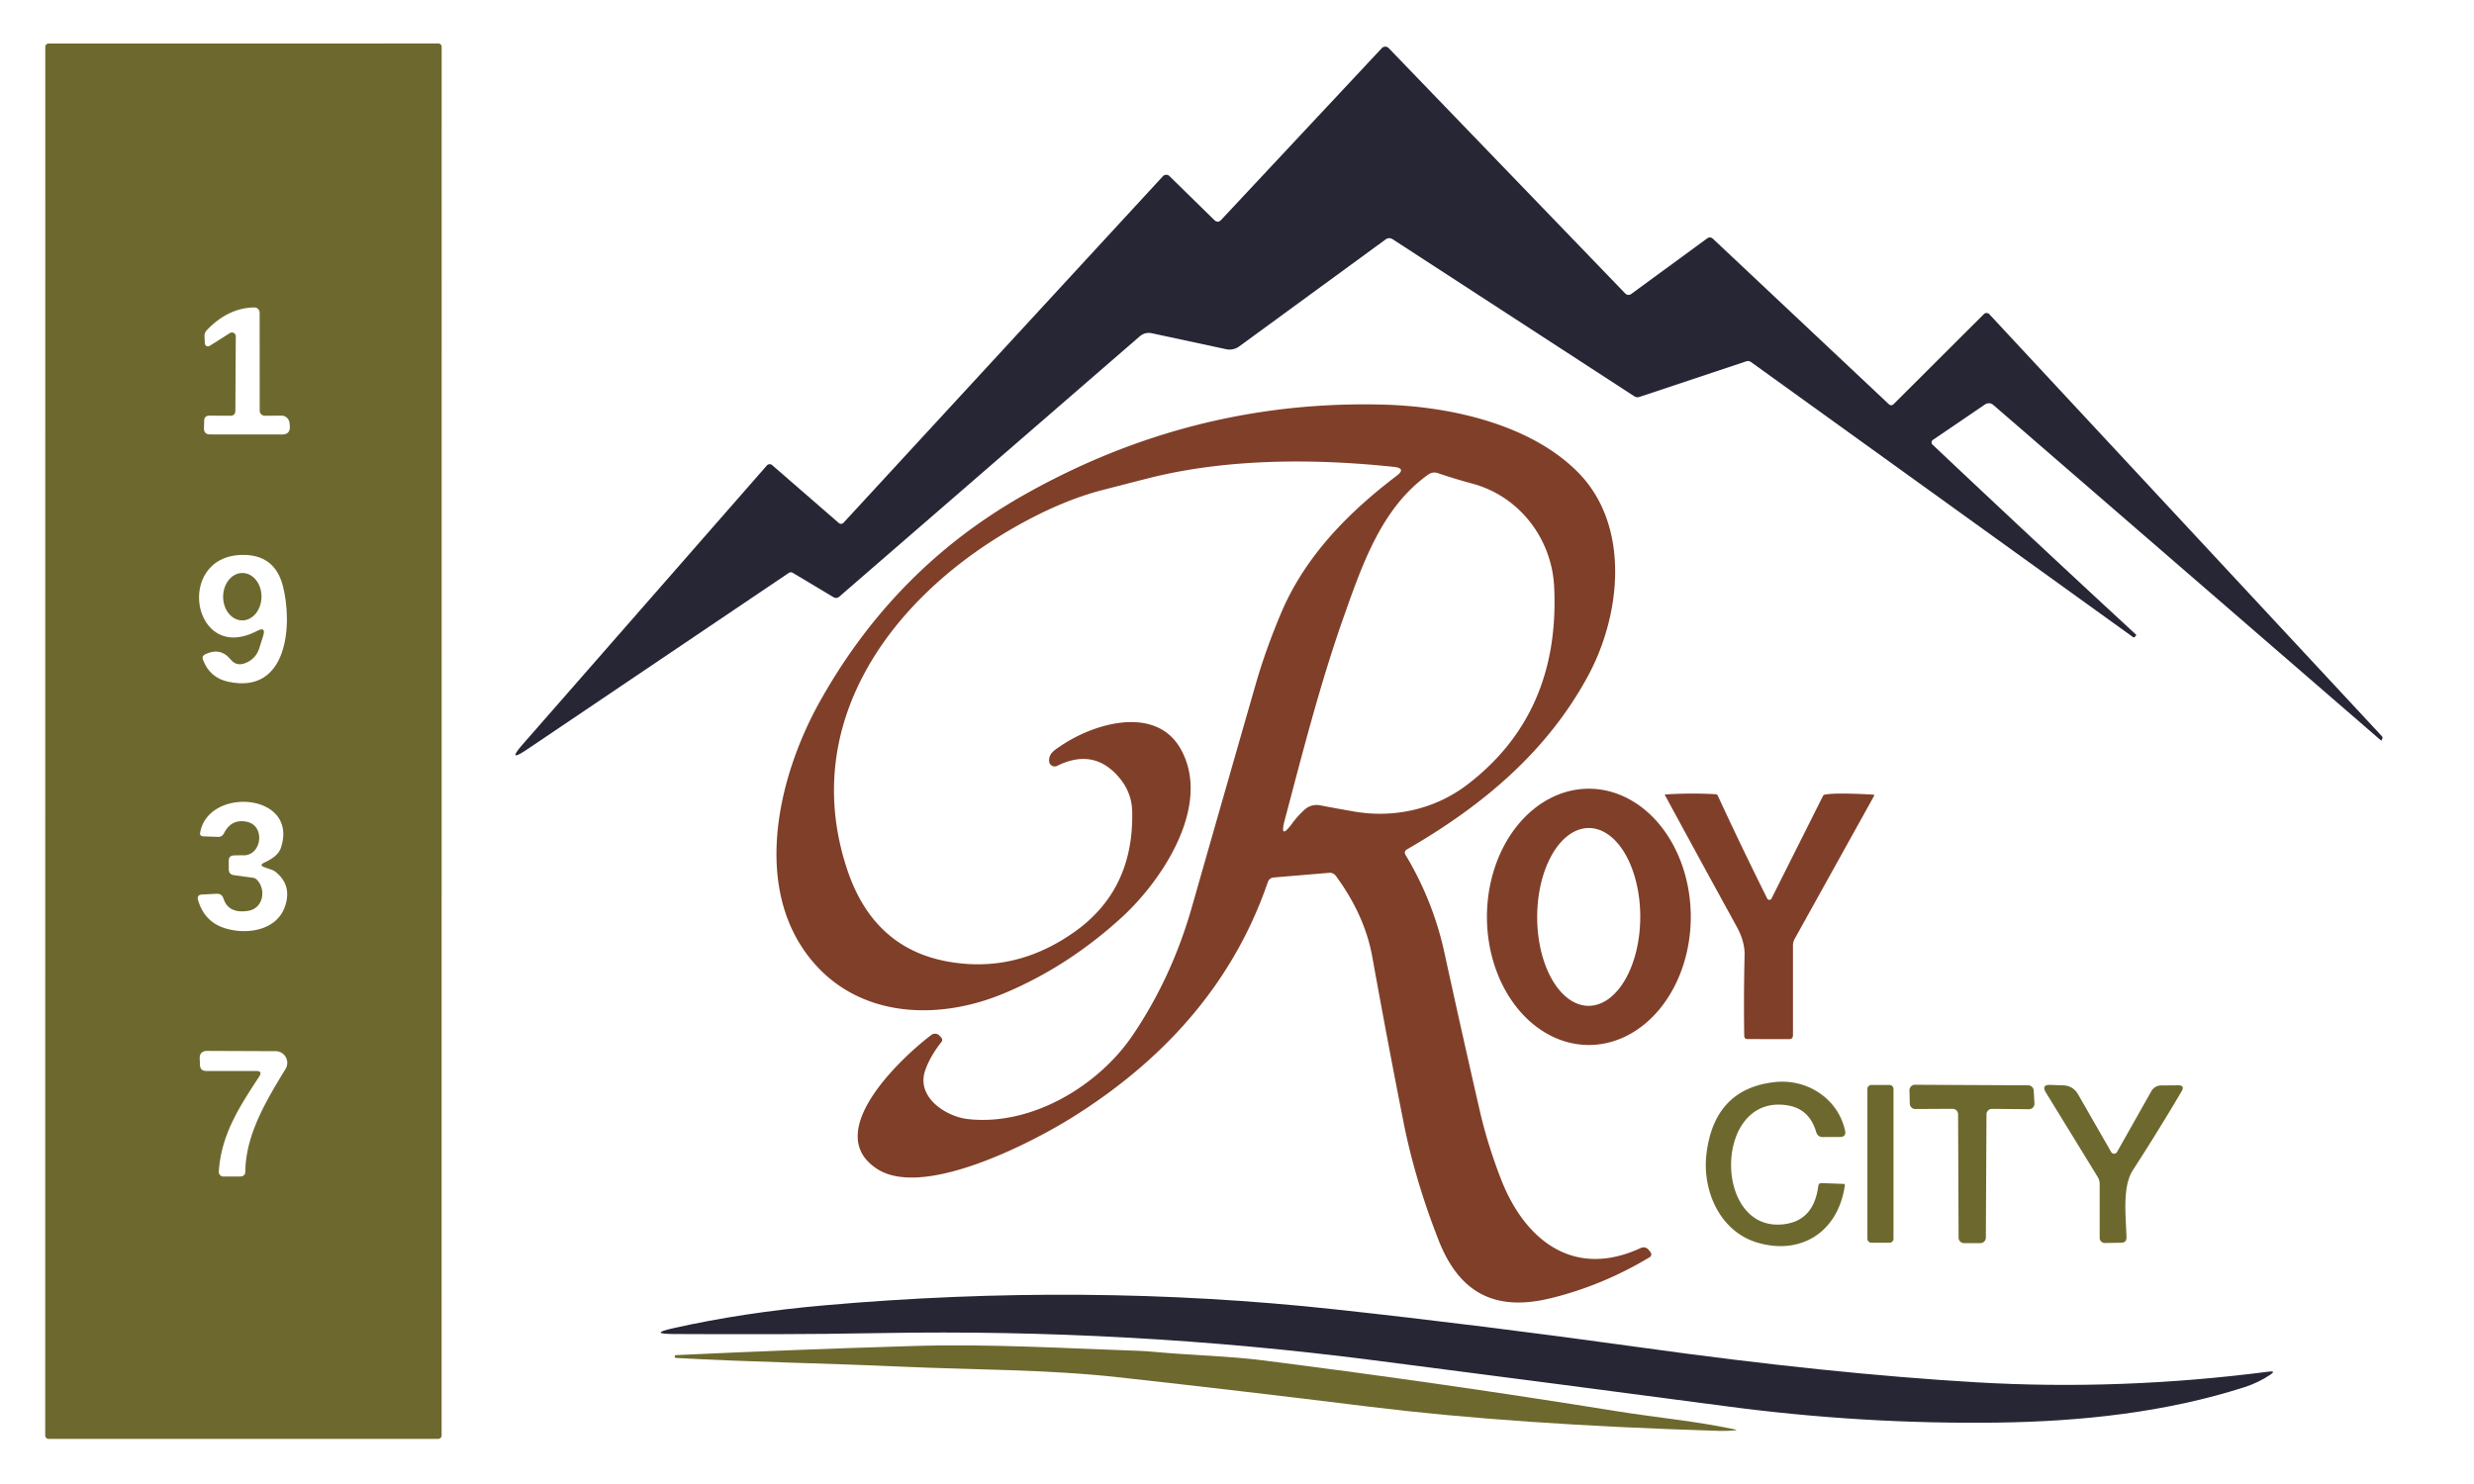
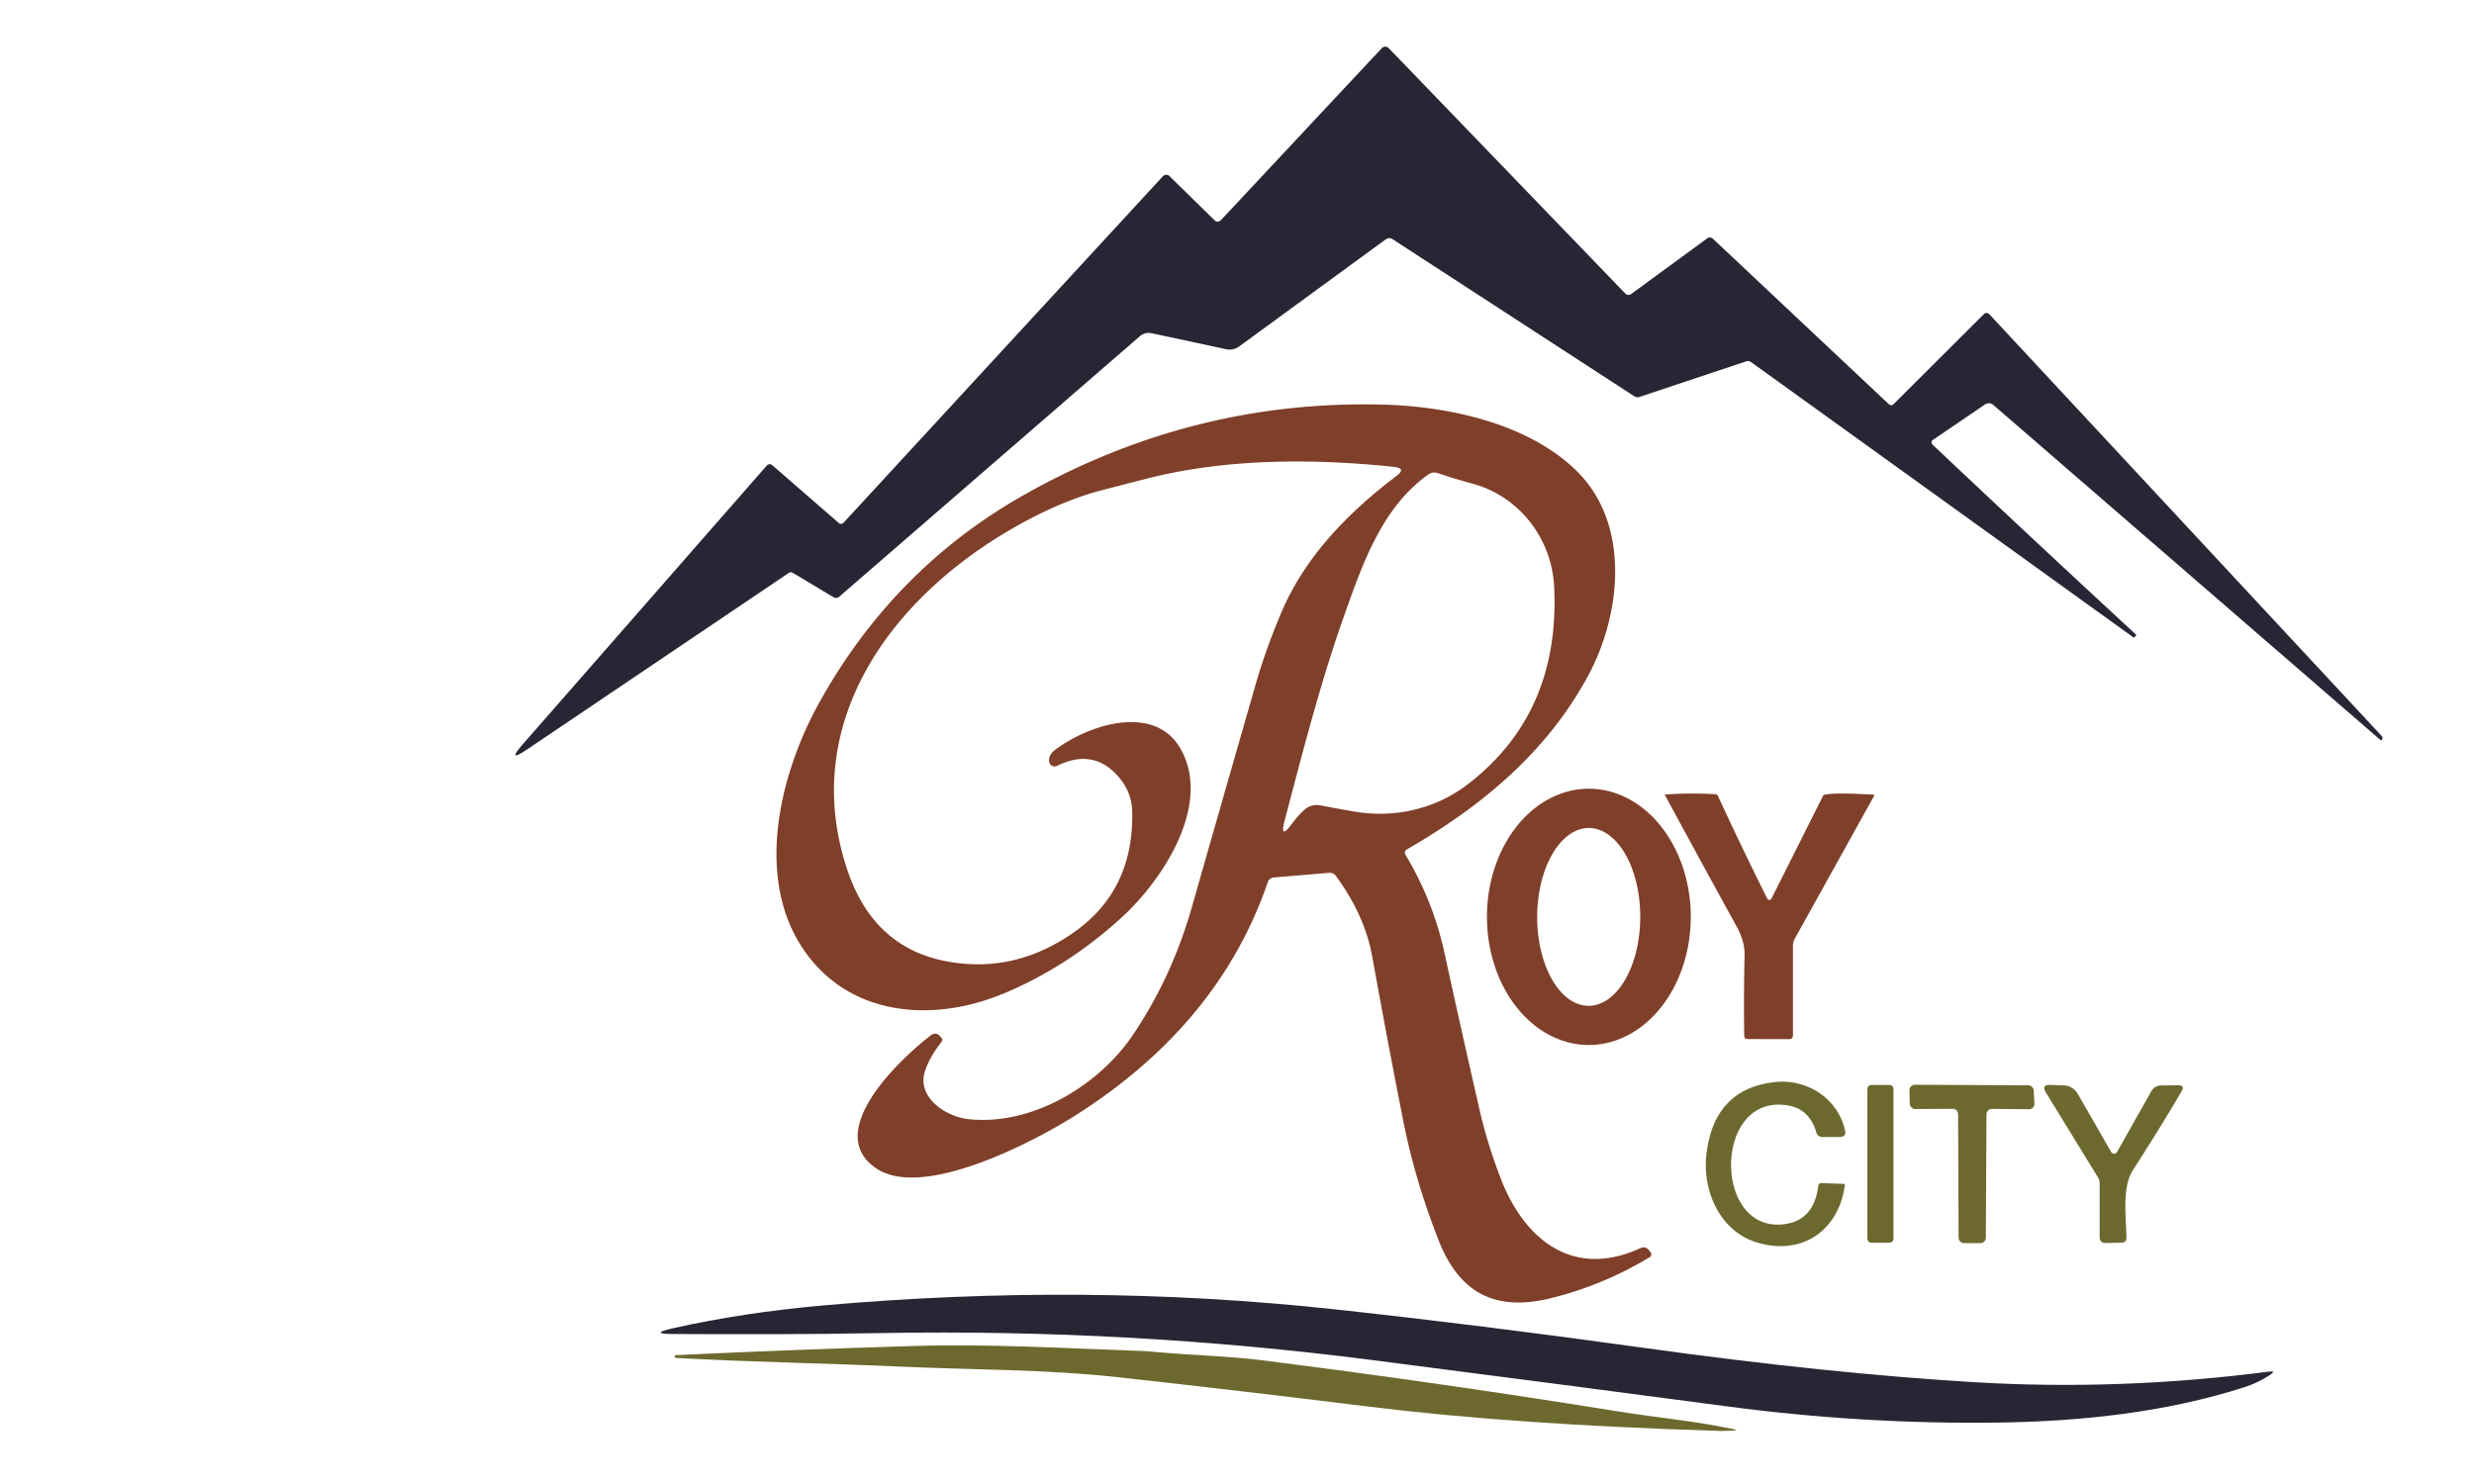
<svg xmlns="http://www.w3.org/2000/svg" version="1.2" viewBox="0.00 0.00 360.00 216.00">
  <path fill="#ffffff" d=" M 0.00 0.00 L 360.00 0.00 L 360.00 216.00 L 0.00 216.00 L 0.00 0.00 Z" />
  <g>
-     <path fill="#6d692e" d=" M 64.27 6.81 L 64.26 208.95 A 0.48 0.48 0.0 0 1 63.78 209.43 L 7.06 209.43 A 0.48 0.48 0.0 0 1 6.58 208.95 L 6.59 6.82 A 0.48 0.48 0.0 0 1 7.07 6.34 L 63.79 6.33 A 0.48 0.48 0.0 0 1 64.27 6.81 Z" />
    <path fill="#272635" d=" M 177.71 31.99 L 201.07 7.01 A 0.69 0.69 0.0 0 1 202.07 7.00 L 236.45 42.67 Q 236.90 43.14 237.42 42.75 L 248.43 34.69 A 0.63 0.62 48.0 0 1 249.24 34.74 L 274.87 58.85 A 0.47 0.47 0.0 0 0 275.53 58.84 L 288.68 45.72 A 0.55 0.55 0.0 0 1 289.47 45.73 L 346.59 107.15 Q 346.76 107.34 346.64 107.57 L 346.51 107.81 Q 346.51 107.82 346.47 107.78 L 290.11 58.99 Q 289.48 58.44 288.78 58.91 L 281.26 64.03 A 0.45 0.44 49.4 0 0 281.21 64.72 Q 295.63 78.34 310.83 92.38 Q 310.88 92.42 310.84 92.47 L 310.66 92.69 A 0.21 0.21 0.0 0 1 310.38 92.73 L 254.80 52.70 A 0.80 0.79 -35.7 0 0 254.10 52.59 L 238.53 57.78 A 0.83 0.83 0.0 0 1 237.83 57.69 L 202.68 34.84 Q 202.13 34.48 201.60 34.87 L 180.31 50.43 A 2.36 2.35 32.9 0 1 178.43 50.83 L 167.63 48.51 Q 166.61 48.29 165.82 48.98 L 122.11 86.86 A 0.69 0.69 0.0 0 1 121.30 86.93 L 115.38 83.39 Q 115.06 83.20 114.75 83.41 L 76.82 109.00 Q 73.56 111.20 76.15 108.24 L 111.59 67.75 A 0.55 0.55 0.0 0 1 112.36 67.70 L 122.05 76.12 A 0.50 0.50 0.0 0 0 122.75 76.08 L 169.21 25.66 A 0.67 0.67 0.0 0 1 170.17 25.63 L 176.69 32.02 Q 177.21 32.53 177.71 31.99 Z" />
    <path fill="#803f29" d=" M 202.85 67.96 C 190.94 66.69 178.31 66.77 167.10 69.61 Q 163.73 70.47 160.37 71.34 Q 154.26 72.93 147.36 76.90 C 129.15 87.38 116.32 105.66 123.28 126.57 Q 127.07 137.93 137.77 139.93 Q 147.71 141.78 156.38 135.62 Q 165.01 129.50 164.75 118.12 Q 164.69 115.34 162.85 113.17 Q 159.18 108.82 153.83 111.47 A 0.81 0.81 0.0 0 1 152.66 110.79 C 152.60 109.63 153.50 109.15 154.35 108.57 C 159.23 105.24 168.22 102.61 171.82 109.04 C 176.37 117.18 169.18 128.11 163.17 133.58 Q 155.25 140.80 145.94 144.65 C 135.85 148.82 123.76 148.05 117.03 138.36 C 109.76 127.89 113.39 112.68 119.31 102.09 Q 130.16 82.68 149.02 72.03 Q 173.67 58.10 201.51 58.90 C 211.10 59.18 222.78 61.77 229.68 68.81 C 237.23 76.51 235.94 89.46 231.03 98.47 C 225.07 109.44 215.72 117.29 204.75 123.62 Q 204.22 123.93 204.54 124.46 Q 208.54 131.12 210.19 138.70 Q 212.60 149.77 215.30 161.55 Q 216.42 166.47 218.40 171.59 C 221.78 180.35 228.85 186.20 238.68 181.68 Q 239.47 181.32 239.99 182.02 L 240.19 182.29 A 0.48 0.48 0.0 0 1 240.05 182.99 Q 233.12 187.15 225.56 188.98 C 217.48 190.94 212.32 188.13 209.34 180.53 Q 205.91 171.78 204.23 163.33 Q 201.95 151.82 199.68 139.24 Q 198.59 133.21 194.38 127.48 A 1.09 1.08 69.3 0 0 193.42 127.04 L 185.34 127.72 A 0.98 0.98 0.0 0 0 184.49 128.38 Q 177.35 149.20 156.30 162.47 C 150.31 166.25 134.47 174.50 127.68 170.17 C 119.39 164.87 131.24 153.88 135.52 150.64 A 0.90 0.89 50.6 0 1 136.73 150.76 L 136.99 151.05 A 0.48 0.47 44.5 0 1 137.00 151.65 Q 135.27 153.85 134.59 155.92 C 133.37 159.72 137.62 162.53 140.88 162.89 C 150.18 163.91 159.89 157.99 164.83 150.67 Q 170.52 142.26 173.44 132.01 Q 178.10 115.67 182.73 99.56 Q 184.17 94.55 186.43 89.20 C 189.89 81.03 196.11 74.66 203.21 69.27 Q 204.68 68.16 202.85 67.96 Z" />
    <path fill="#803f29" d=" M 231.2 152.1 A 18.65 14.83 90.0 0 1 216.37 133.45 A 18.65 14.83 90.0 0 1 231.2 114.8 A 18.65 14.83 90.0 0 1 246.03 133.45 A 18.65 14.83 90.0 0 1 231.2 152.1 Z" />
    <path fill="#803f29" d=" M 257.45 130.98 A 0.33 0.32 -74.0 0 0 257.77 130.80 L 265.28 115.83 Q 265.34 115.71 265.47 115.68 Q 266.86 115.34 272.60 115.66 A 0.13 0.12 -73.6 0 1 272.70 115.85 L 261.14 136.67 Q 260.90 137.12 260.90 137.63 L 260.90 150.67 Q 260.90 151.25 260.32 151.25 L 254.30 151.24 Q 253.82 151.24 253.81 150.77 Q 253.72 145.12 253.86 139.01 Q 253.91 137.04 252.69 134.83 Q 247.42 125.24 242.26 115.71 A 0.05 0.04 68.8 0 1 242.29 115.64 Q 246.00 115.39 249.64 115.60 Q 249.87 115.61 249.97 115.83 Q 253.39 123.23 257.14 130.76 Q 257.23 130.96 257.45 130.98 Z" />
    <path fill="#6d692e" d=" M 260.28 160.92 C 249.43 158.93 249.16 178.94 259.18 178.23 Q 263.93 177.89 264.59 172.58 A 0.45 0.44 4.2 0 1 265.05 172.20 L 268.28 172.32 Q 268.48 172.33 268.45 172.53 C 267.49 179.34 262.02 182.78 255.64 180.84 C 250.26 179.20 247.68 173.31 248.31 167.97 Q 249.45 158.47 258.27 157.50 C 262.85 156.99 267.42 159.80 268.48 164.55 Q 268.69 165.48 267.73 165.49 L 265.27 165.50 Q 264.50 165.51 264.28 164.77 Q 263.31 161.48 260.28 160.92 Z" />
    <path fill="#6d692e" d=" M 275.53 180.30 A 0.58 0.58 0.0 0 1 274.95 180.88 L 272.31 180.88 A 0.58 0.58 0.0 0 1 271.73 180.30 L 271.73 158.50 A 0.58 0.58 0.0 0 1 272.31 157.92 L 274.95 157.92 A 0.58 0.58 0.0 0 1 275.53 158.50 L 275.53 180.30 Z" />
    <path fill="#6d692e" d=" M 277.90 160.64 L 277.85 158.71 A 0.80 0.80 0.0 0 1 278.65 157.89 L 295.14 157.97 A 0.80 0.80 0.0 0 1 295.93 158.72 L 296.04 160.61 A 0.80 0.80 0.0 0 1 295.23 161.45 L 289.86 161.40 A 0.80 0.80 0.0 0 0 289.06 162.19 L 288.97 180.14 A 0.80 0.80 0.0 0 1 288.17 180.94 L 285.80 180.94 A 0.80 0.80 0.0 0 1 285.00 180.14 L 284.93 162.18 A 0.80 0.80 0.0 0 0 284.13 161.39 L 278.71 161.42 A 0.80 0.80 0.0 0 1 277.90 160.64 Z" />
    <path fill="#6d692e" d=" M 307.20 167.67 A 0.49 0.49 0.0 0 0 308.06 167.67 L 313.05 158.82 A 1.65 1.64 14.7 0 1 314.48 157.99 L 316.94 157.97 Q 317.98 157.96 317.45 158.85 Q 314.15 164.46 310.35 170.34 C 308.76 172.82 309.38 177.25 309.43 180.12 Q 309.44 180.86 308.70 180.88 L 306.30 180.92 A 0.75 0.74 -0.4 0 1 305.53 180.17 L 305.53 172.33 Q 305.53 171.78 305.25 171.32 L 297.71 159.03 Q 297.00 157.86 298.37 157.91 L 300.30 157.98 A 2.46 2.46 0.0 0 1 302.35 159.22 L 307.20 167.67 Z" />
    <path fill="#272635" d=" M 194.16 190.57 Q 215.46 192.88 238.87 196.14 Q 266.11 199.94 287.61 201.20 Q 308.62 202.43 330.18 199.64 Q 331.24 199.50 330.35 200.10 Q 328.63 201.25 326.62 201.90 C 315.17 205.58 302.80 206.90 290.71 207.06 Q 271.04 207.32 251.31 204.70 Q 226.02 201.35 199.82 197.98 Q 164.20 193.39 128.33 194.03 C 116.88 194.24 108.08 194.21 98.03 194.17 Q 94.29 194.15 97.94 193.33 Q 108.17 191.03 119.89 190.00 Q 157.88 186.64 194.16 190.57 Z" />
    <path fill="#6d692e" d=" M 167.90 196.76 C 173.22 197.27 178.59 197.34 183.99 198.03 Q 210.38 201.39 235.16 205.39 C 240.91 206.32 246.78 206.84 252.47 208.06 Q 252.88 208.15 252.46 208.19 Q 251.33 208.30 250.25 208.27 Q 220.44 207.37 199.18 204.74 Q 180.55 202.43 162.61 200.45 C 152.23 199.31 141.38 199.38 131.19 198.92 C 120.42 198.43 109.27 198.26 98.37 197.65 Q 98.18 197.63 98.18 197.45 L 98.18 197.44 Q 98.19 197.25 98.37 197.24 Q 115.67 196.43 133.00 195.91 C 143.99 195.58 155.00 196.25 166.00 196.63 Q 166.95 196.67 167.90 196.76 Z" />
  </g>
  <g>
    <path fill="#ffffff" d=" M 34.25 59.76 L 34.31 48.95 A 0.56 0.56 0.0 0 0 33.45 48.48 L 30.51 50.34 A 0.46 0.46 0.0 0 1 29.80 49.97 L 29.76 48.98 Q 29.73 48.43 30.12 48.03 Q 33.22 44.80 37.01 44.75 A 0.76 0.76 0.0 0 1 37.78 45.51 L 37.79 59.78 A 0.74 0.73 0.0 0 0 38.53 60.51 L 40.96 60.50 A 1.17 1.17 0.0 0 1 42.13 61.57 L 42.17 61.98 Q 42.28 63.24 41.02 63.24 L 30.57 63.23 Q 29.66 63.23 29.68 62.32 L 29.71 61.26 Q 29.72 60.49 30.49 60.50 L 33.49 60.51 Q 34.25 60.52 34.25 59.76 Z" />
    <path fill="#ffffff" d=" M 195.58 89.64 C 198.32 81.90 201.14 73.81 207.86 69.05 A 1.49 1.49 0.0 0 1 209.18 68.85 Q 211.64 69.69 214.31 70.41 C 221.13 72.27 225.81 78.44 226.15 85.40 Q 227.05 103.88 213.48 114.23 C 208.83 117.77 202.87 119.13 197.04 118.12 Q 194.50 117.68 192.11 117.22 A 2.63 2.62 29.5 0 0 189.83 117.85 Q 188.83 118.76 188.03 119.85 Q 186.13 122.42 186.95 119.34 C 189.50 109.73 192.11 99.42 195.58 89.64 Z" />
    <path fill="#ffffff" d=" M 37.72 94.38 L 38.29 92.57 Q 38.75 91.13 37.41 91.83 C 28.01 96.76 25.34 81.01 35.17 80.77 Q 39.94 80.66 41.15 85.24 C 42.58 90.68 42.00 101.16 33.18 99.22 Q 30.52 98.64 29.54 96.04 Q 29.33 95.50 29.85 95.24 Q 32.07 94.16 33.57 96.00 Q 34.50 97.15 36.03 96.37 Q 37.29 95.72 37.72 94.38 Z" />
    <path fill="#ffffff" d=" M 38.51 126.24 L 39.46 126.57 A 2.16 2.13 -15.6 0 1 40.18 126.97 Q 42.51 128.90 41.47 131.93 C 40.24 135.52 35.77 136.09 32.66 135.08 Q 29.74 134.13 28.83 131.04 Q 28.59 130.24 29.42 130.20 L 31.51 130.09 Q 32.28 130.05 32.52 130.79 Q 33.25 133.04 36.14 132.57 C 38.31 132.21 38.79 129.46 37.36 128.03 A 0.95 0.94 70.7 0 0 36.81 127.76 L 34.04 127.38 Q 33.30 127.28 33.29 126.53 L 33.29 125.29 Q 33.28 124.54 34.03 124.51 Q 34.74 124.48 35.46 124.49 C 38.08 124.52 38.67 120.18 35.91 119.61 Q 33.67 119.15 32.60 121.27 Q 32.32 121.83 31.69 121.81 L 29.58 121.73 Q 29.03 121.71 29.13 121.17 C 30.33 114.45 43.53 115.42 40.87 123.41 C 40.52 124.46 39.42 125.10 38.47 125.55 Q 37.64 125.94 38.51 126.24 Z" />
    <path fill="#ffffff" d=" M 231.157 146.4 A 12.94 7.50 90.1 0 1 223.68 133.447 A 12.94 7.50 90.1 0 1 231.203 120.52 A 12.94 7.50 90.1 0 1 238.68 133.473 A 12.94 7.50 90.1 0 1 231.157 146.4 Z" />
    <path fill="#ffffff" d=" M 37.26 155.88 L 30.00 155.88 Q 29.13 155.88 29.10 155.00 L 29.06 154.10 Q 29.02 152.96 30.15 152.96 L 40.10 153.00 A 1.70 1.70 0.0 0 1 41.55 155.59 C 38.71 160.24 35.76 165.17 35.70 170.49 Q 35.69 171.23 34.95 171.24 L 32.52 171.25 A 0.68 0.68 0.0 0 1 31.84 170.53 C 32.18 165.16 34.83 161.10 37.71 156.71 Q 38.26 155.88 37.26 155.88 Z" />
  </g>
-   <path fill="#6d692e" d=" M 35.23 90.3 A 3.45 2.79 90.5 0 1 32.47 86.826 A 3.45 2.79 90.5 0 1 35.29 83.4 A 3.45 2.79 90.5 0 1 38.05 86.874 A 3.45 2.79 90.5 0 1 35.23 90.3 Z" />
</svg>